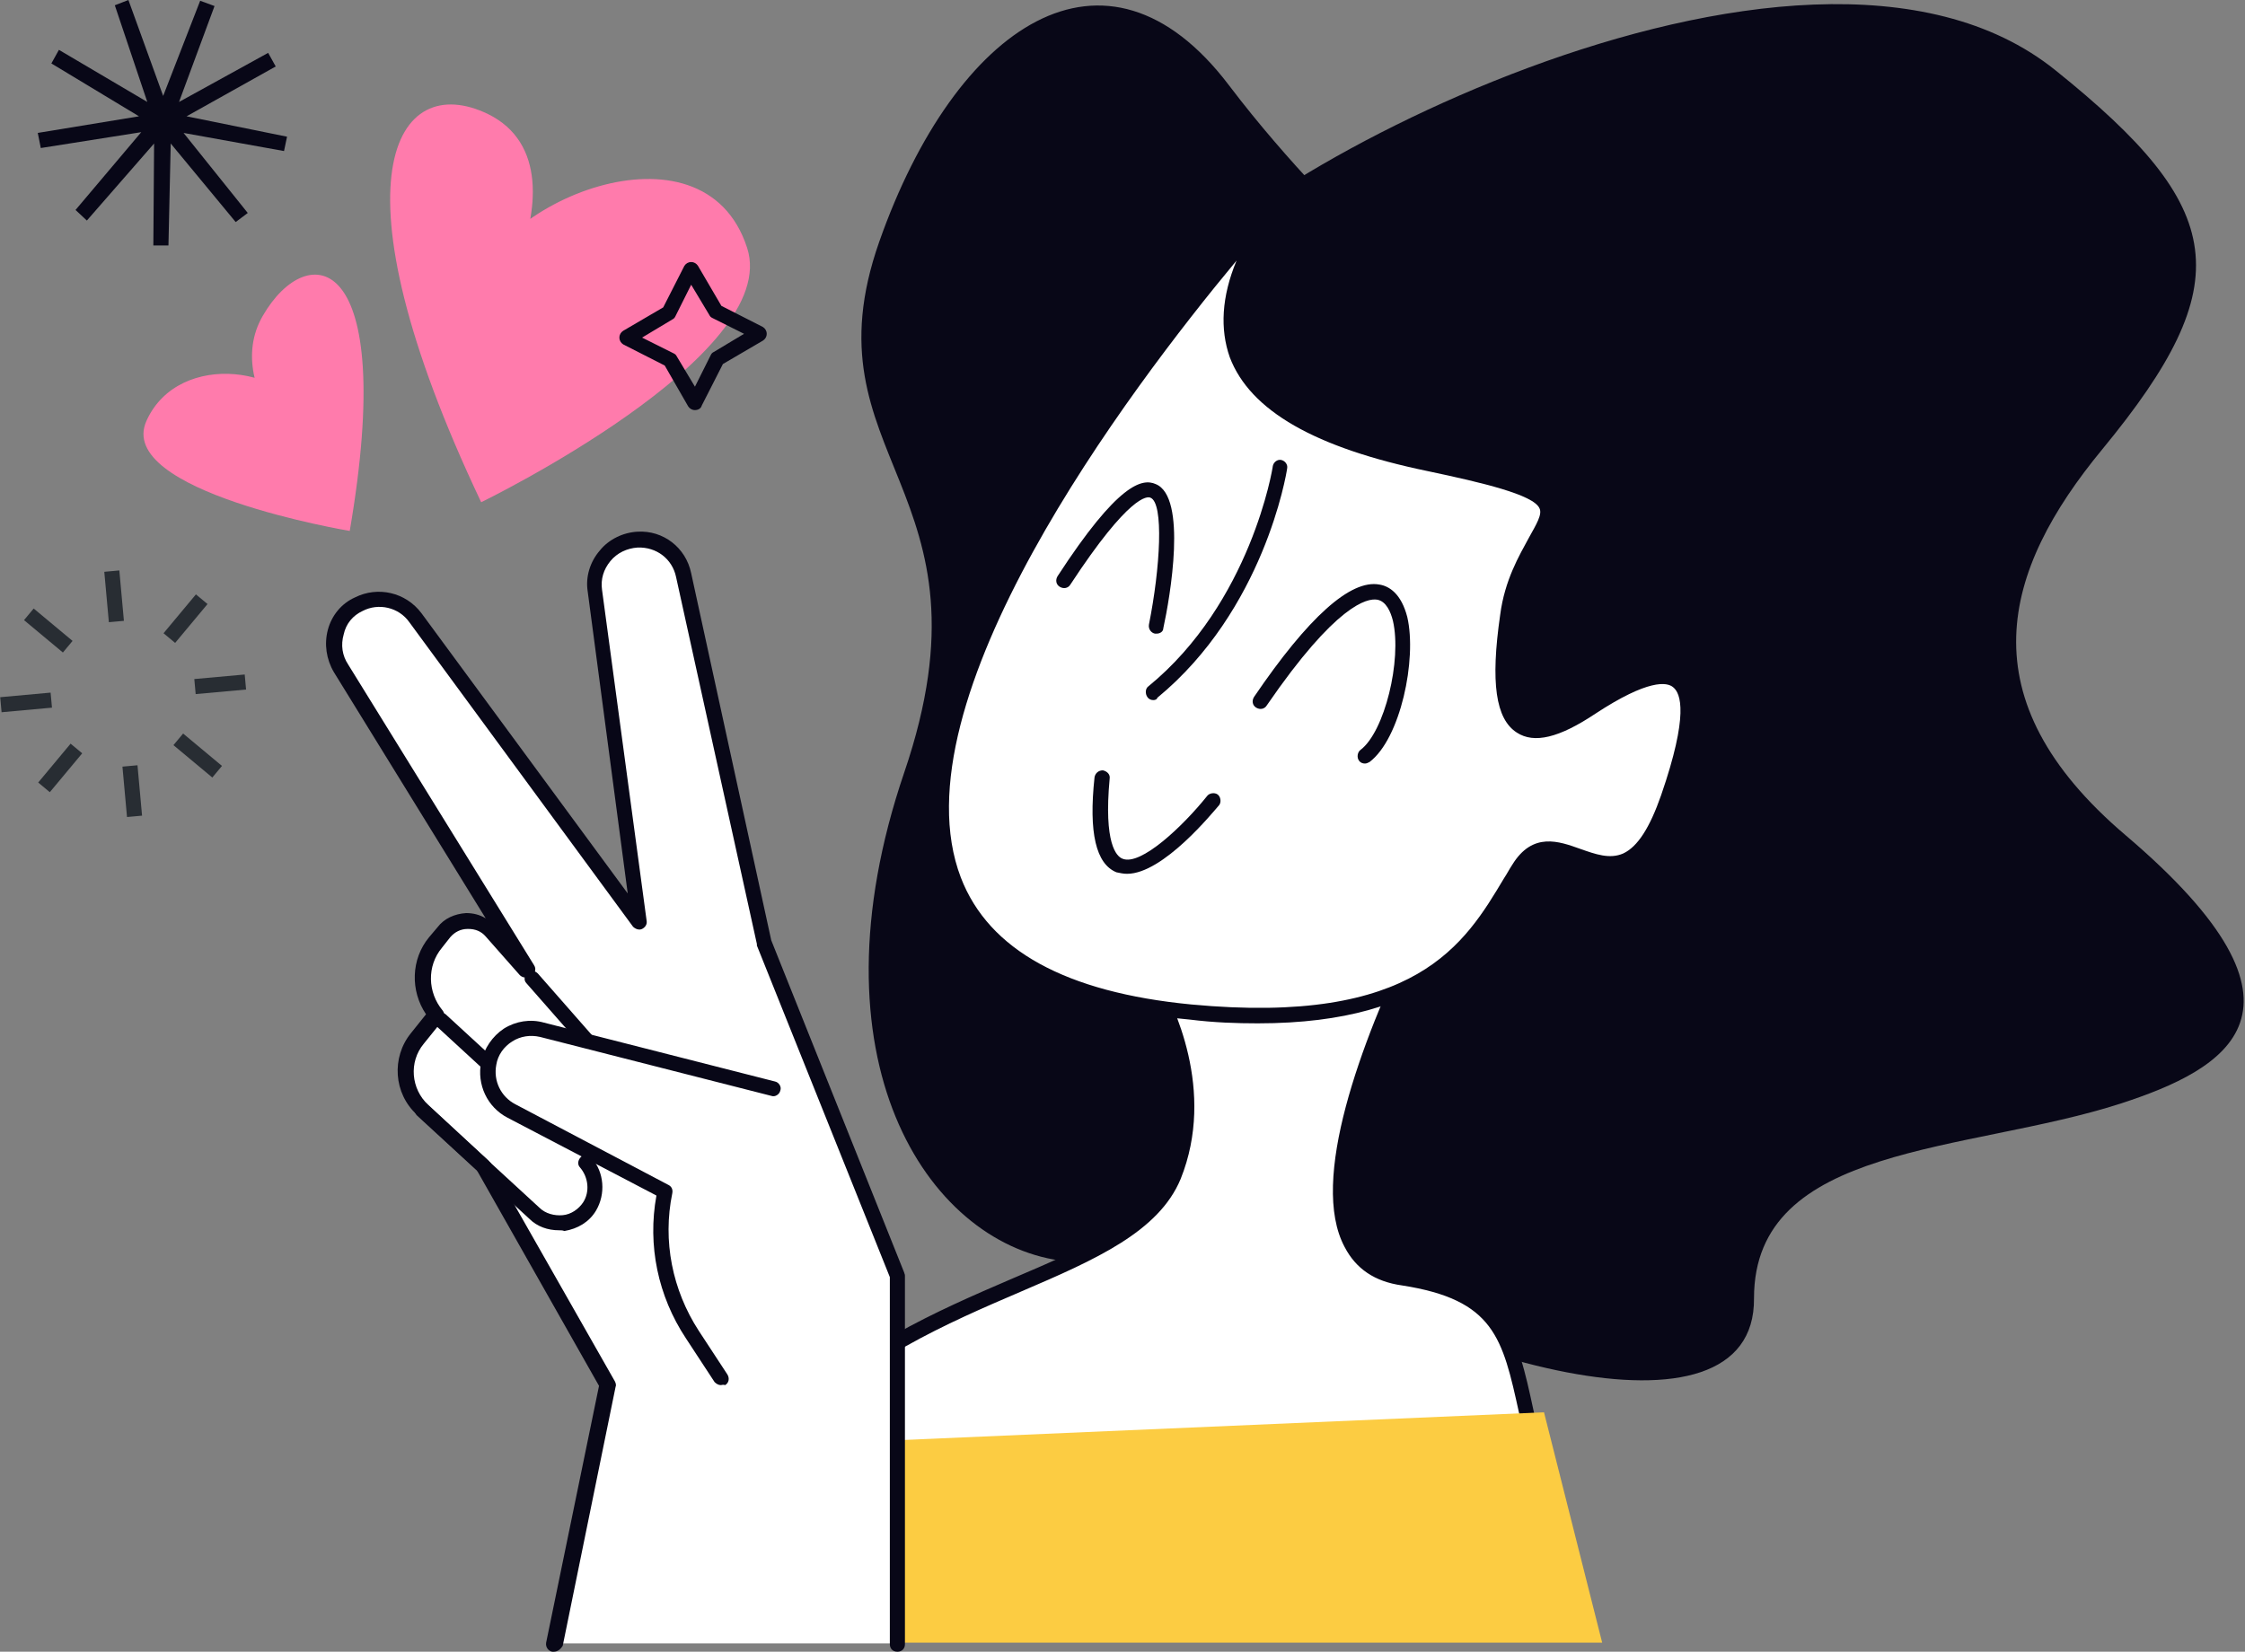
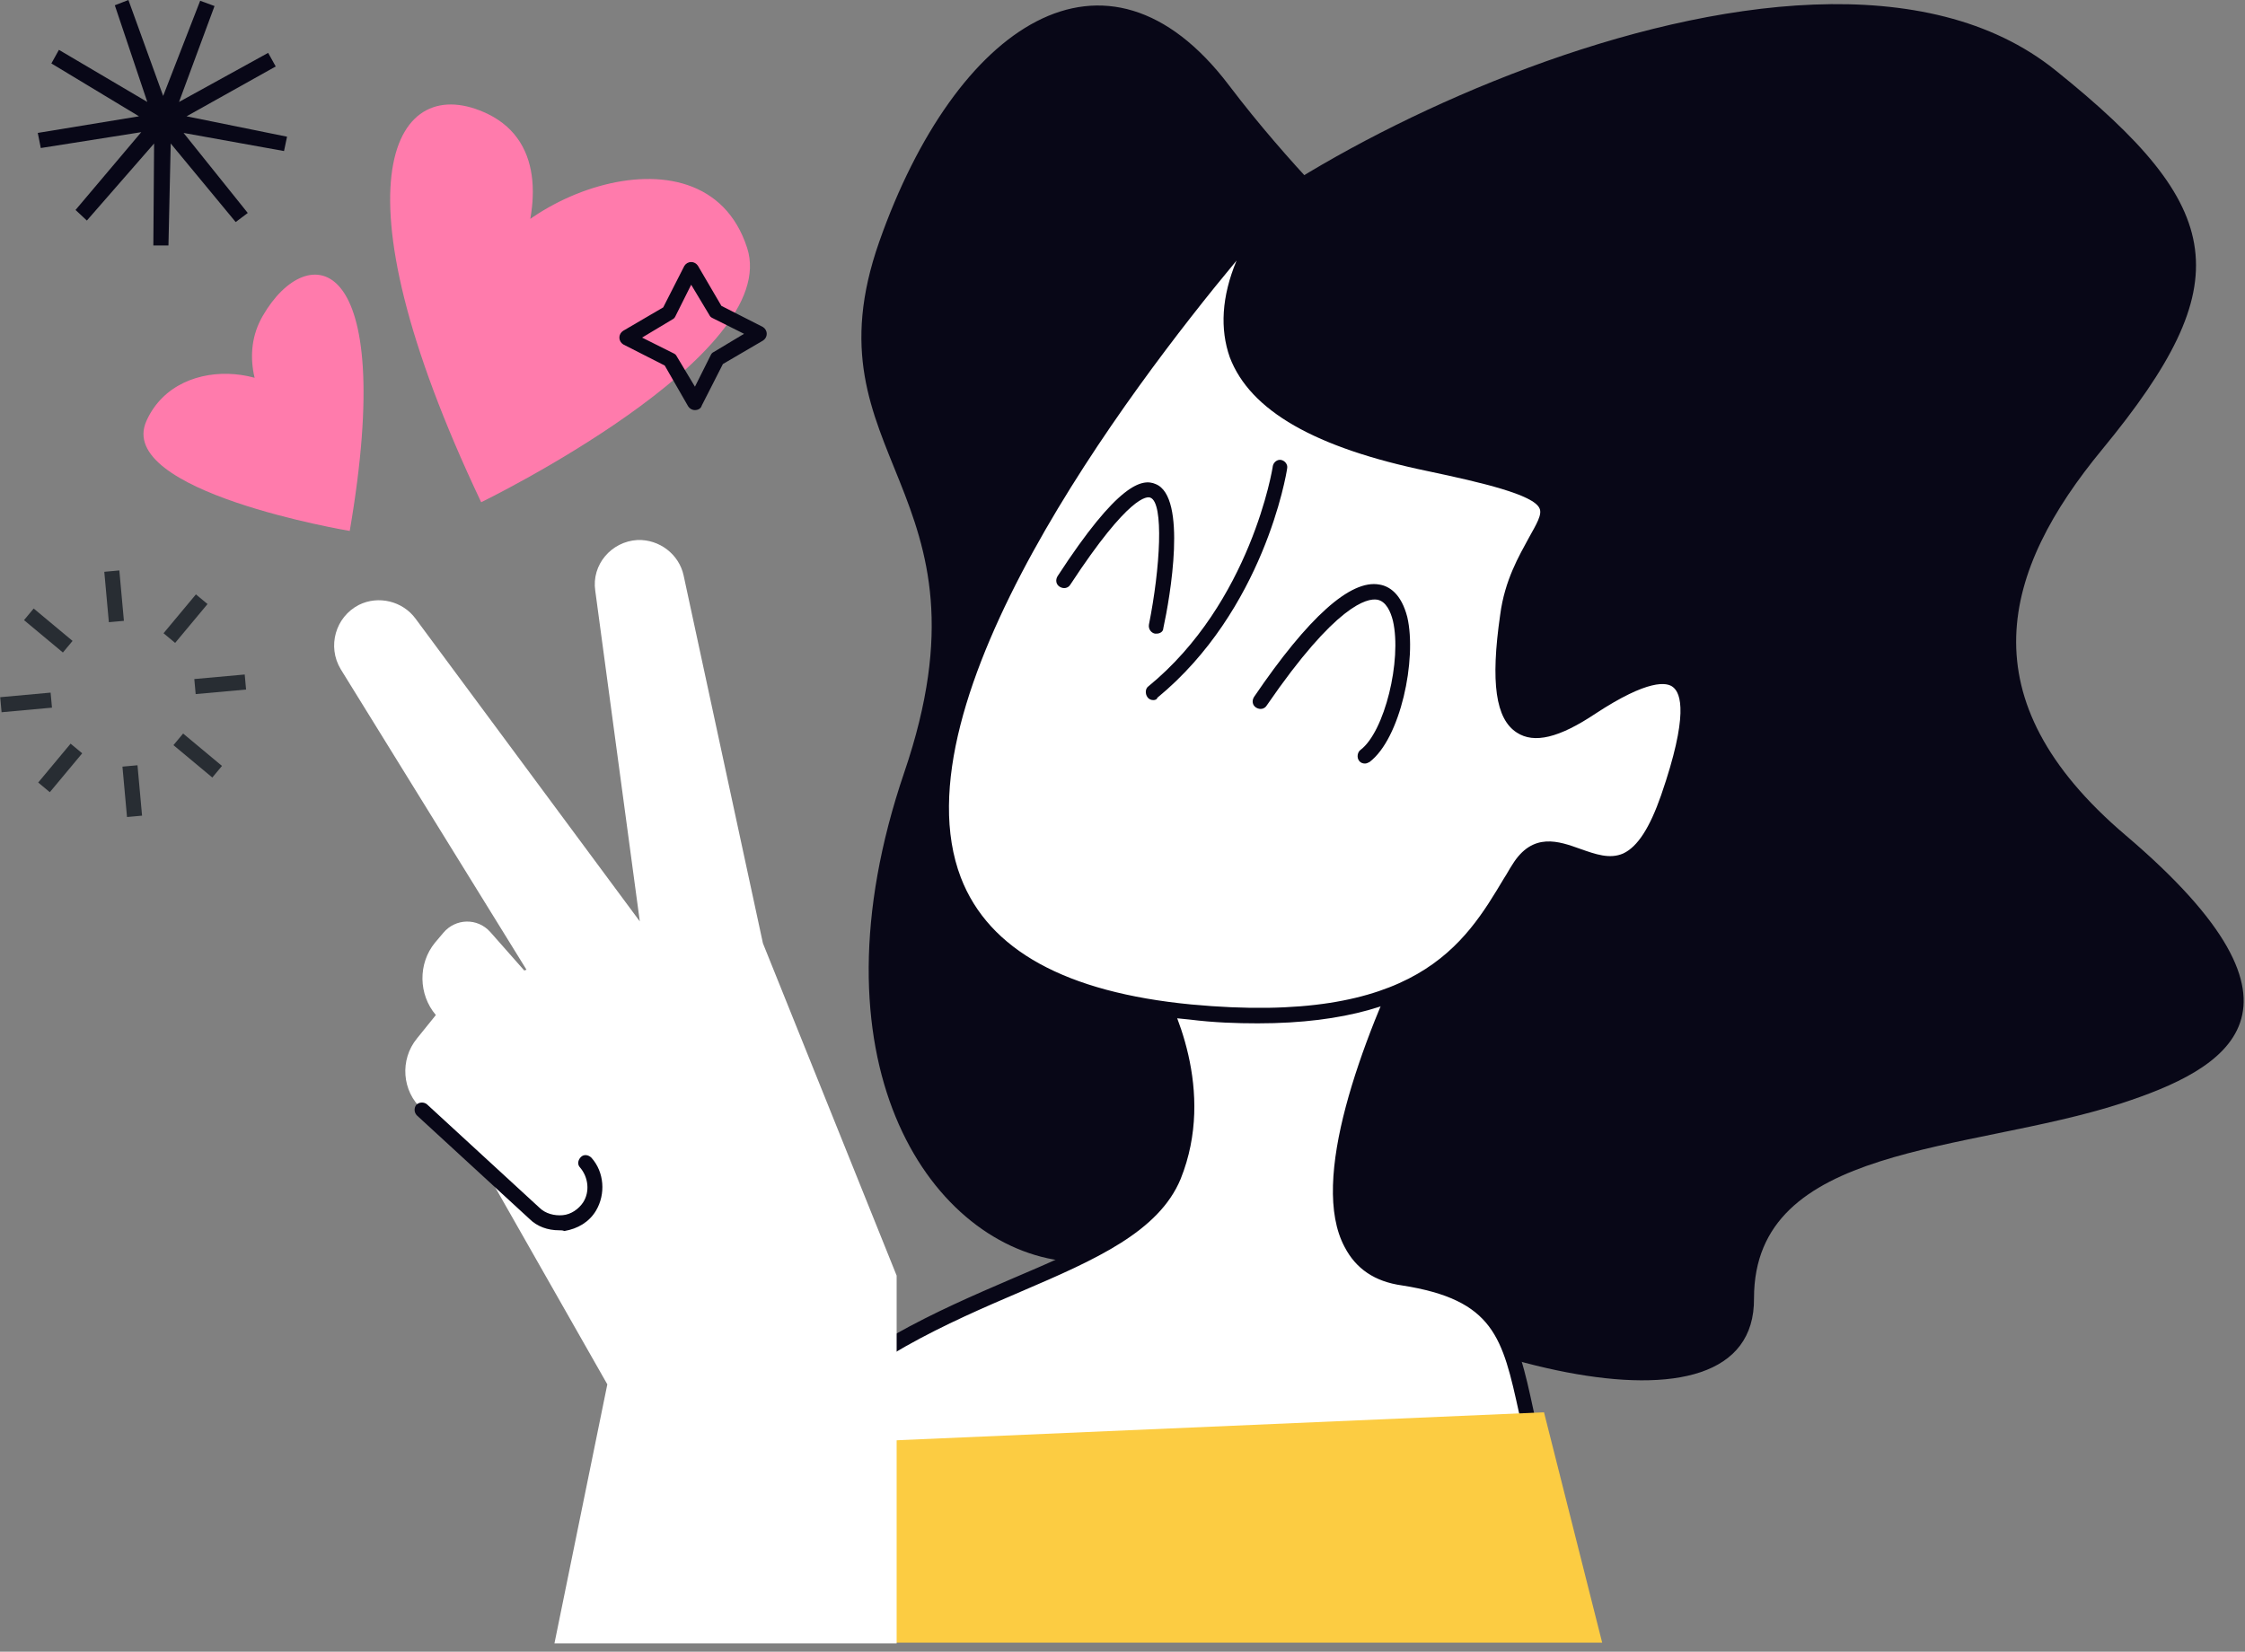
<svg xmlns="http://www.w3.org/2000/svg" version="1.1" x="0px" y="0px" viewBox="0 0 297.2 218.7" style="enable-background:new 0 0 297.2 218.7;" xml:space="preserve">
  <rect x="0" y="0" width="297.2" height="218.7" fill="#808080" stroke="none" />
  <style type="text/css">
	.st0{display:none;}
	.st1{display:inline;}
	.st2{fill:#F6F3E4;}
	.st3{fill:#7CA0FC;}
	.st4{fill:#1D1D1B;}
	.st5{fill:#FFFFFF;}
	.st6{fill:#080717;}
	.st7{fill:#FFCF4B;}
	.st8{fill:#FF9700;}
	.st9{fill:#587BE1;}
	.st10{fill:#FCCC42;}
	.st11{fill:#FFBF0D;}
	.st12{fill:#F3AA06;}
	.st13{fill:#FECE40;}
	.st14{fill:#10101A;}
	.st15{fill:#23285C;}
	.st16{fill:#282D33;}
	.st17{fill:#FF7BAC;}
	.st18{fill:#F3C02A;}
	.st19{fill:#1F4142;}
	.st20{fill:#FFCD00;}
	.st21{fill:#FFA813;}
	.st22{fill:#FFAB01;}
	.st23{fill:#FFC910;}
	.st24{fill:#B0C8F2;}
</style>
  <g id="Layer_4" class="st0">
    <g class="st1">
      <rect x="-3.2" y="-17.1" class="st2" width="302.9" height="234.1" />
    </g>
  </g>
  <g id="Layer_2">
    <g>
      <path class="st6" d="M162,161.8c0,0-4.1,7.6-21.7,5.1s-33.5-26.7-20.6-64.6c12.9-37.8-13.4-41.6-3.3-70.3    c10.1-28.7,30-42.2,46.3-20.7c16.3,21.5,31.7,29.2,21.5,37.3c-10.1,8.1-34.8,3.2-30-9.8c4.9-13,84.1-56.7,117.9-29.5    c22.8,18.3,24.4,28.1,6.2,50.2c-13.2,16-18.2,33,3.1,51.1c27.4,23.3,13.2,31-0.6,35.5c-20.4,6.6-48.6,5.3-48.6,25.8    C232.4,192.5,189.2,180.8,162,161.8z" />
      <g>
        <path class="st5" d="M206.7,210c-0.9-6.1-1.8-10.8-2.6-13.4c-4.8-16.3-2.1-24.7-18.7-27.2c-16.6-2.5-4.4-31.4,1.9-44.5     c6.3-13.1-35.9,4.3-35.9,4.3s8.9,13.5,3.5,26.8c-5.4,13.3-32.5,14-50.7,32.8c-4.2,4.4-8.1,12.2-11.7,21.6L206.7,210z" />
        <path class="st6" d="M92.5,211.3c-0.1,0-0.2,0-0.3-0.1c-0.5-0.2-0.8-0.8-0.6-1.3c3.9-10.4,7.9-17.8,11.9-21.9     c9.2-9.5,20.5-14.4,30.5-18.7c9.4-4,17.5-7.5,20.1-13.8c5.1-12.6-3.3-25.7-3.4-25.9c-0.2-0.2-0.2-0.6-0.1-0.8     c0.1-0.3,0.3-0.5,0.6-0.6c5.4-2.2,32.3-13,37.1-7.9c1.1,1.1,1.1,2.8,0.1,4.9c-9,18.9-12.2,32.8-8.8,39.1c1.2,2.3,3.2,3.6,6.2,4     c13.6,2,15,8.2,17.2,18.4c0.6,2.8,1.3,5.9,2.3,9.5c0.8,2.8,1.7,7.6,2.6,13.5c0.1,0.5-0.3,1.1-0.8,1.1c-0.6,0.1-1.1-0.3-1.1-0.8     c-0.8-5.8-1.8-10.6-2.5-13.3c-1-3.6-1.7-6.8-2.4-9.6c-2.2-10-3.3-15-15.5-16.9c-3.6-0.5-6.1-2.2-7.6-5.1     c-4.7-8.8,2.2-27.1,8.8-40.9c0.4-0.9,0.8-2.1,0.3-2.7c-2.9-3.1-21.8,3.1-33.8,7.9c2,3.5,7.7,15,3,26.7     c-2.9,7-11.3,10.7-21.1,14.9c-9.8,4.2-20.9,9-29.8,18.2c-3.8,3.9-7.6,11-11.4,21.2C93.3,211.1,92.9,211.3,92.5,211.3z" />
      </g>
      <g>
        <path class="st5" d="M169.7,26c0,0-92.8,100.5-12.2,108.1c32.6,3.1,38-10.2,43.4-19c5.4-8.8,13.4,9,19.9-9.4     c6.5-18.5,0.2-18.8-10.1-12c-10.4,6.9-13,1.8-11-12.1c2-14,15.6-14.8-10.3-20.1C163.6,56.2,156,44.7,169.7,26z" />
        <path class="st6" d="M166.5,135.5c-2.8,0-5.8-0.1-9-0.5c-17.4-1.6-28.2-7.7-32.1-18.1c-5-13.1,0.8-32.5,17.4-57.8     C155,40.5,168.9,25.4,169,25.3c0.4-0.4,1-0.4,1.4-0.1c0.4,0.3,0.5,0.9,0.2,1.4c-5.9,8-7.8,14.7-5.8,20c2.5,6.4,10.8,11,24.9,13.9     c11.2,2.3,15.1,3.7,16.1,6c0.8,1.7-0.2,3.5-1.5,5.7c-1.3,2.3-3,5.3-3.6,9.4c-1.1,7.9-0.7,12.5,1.3,13.7c1.5,0.9,4.3,0.1,8.2-2.5     c6.2-4.1,10.3-5.2,12.6-3.4c2.6,2,2.3,7.3-1,16.6c-1.7,4.9-3.6,7.7-6.1,8.9c-2.5,1.2-5.1,0.3-7.3-0.5c-3.2-1.1-4.9-1.6-6.7,1.2     c-0.4,0.6-0.7,1.2-1.1,1.8C196.2,125.1,190,135.5,166.5,135.5z M163.7,34.5c-14.3,17.2-45.4,58.4-36.5,81.7     c3.7,9.6,13.9,15.2,30.5,16.8c29.8,2.8,36.2-8,41.4-16.7c0.4-0.6,0.7-1.2,1.1-1.8c2.7-4.4,6.2-3.1,9-2.1c2,0.7,3.9,1.4,5.7,0.6     c1.9-0.9,3.5-3.4,5-7.7c3.7-10.7,2.6-13.5,1.6-14.3c-0.8-0.7-3.3-1.1-10.3,3.5c-4.8,3.2-8.1,4-10.4,2.5     c-2.8-1.8-3.5-6.6-2.2-15.6c0.6-4.6,2.5-7.8,3.8-10.2c1-1.8,1.8-3.1,1.4-3.9c-0.8-1.8-7.6-3.4-14.7-4.9c-15-3.1-23.6-8-26.3-15.1     C161.5,43.6,161.7,39.3,163.7,34.5z" />
      </g>
      <polygon class="st10" points="95.6,191.7 204.4,187 212.1,217.5 85.4,217.5   " />
      <g>
-         <path class="st5" d="M160.6,105.9c0,0-17,21.7-14.7-3L160.6,105.9z" />
-         <path class="st6" d="M149.2,115.7c-0.5,0-0.9-0.1-1.4-0.2c-2.7-1.1-3.7-5.2-2.9-12.6c0.1-0.5,0.5-0.9,1.1-0.9     c0.5,0.1,1,0.5,0.9,1.1c-0.8,8.6,0.9,10.3,1.7,10.6c2.4,1,8-4.3,11.2-8.3c0.3-0.4,1-0.5,1.4-0.2c0.4,0.3,0.5,1,0.2,1.4     C160.6,107.5,154,115.7,149.2,115.7z" />
-       </g>
+         </g>
      <g>
        <path class="st5" d="M180.7,100.1c7.5-5.7,9.3-41.2-13.8-7.3L180.7,100.1z" />
        <path class="st6" d="M180.7,101.1c-0.3,0-0.6-0.1-0.8-0.4c-0.3-0.4-0.2-1.1,0.2-1.4c3.2-2.4,5.5-11.9,4.3-17.1     c-0.3-1.2-0.9-2.6-2.1-2.8c-1.3-0.2-5.4,0.6-14.6,14c-0.3,0.5-0.9,0.6-1.4,0.3c-0.5-0.3-0.6-0.9-0.3-1.4     c7.2-10.6,12.8-15.6,16.6-14.9c1.3,0.2,2.9,1.2,3.7,4.3c1.3,5.6-0.9,16.1-5,19.2C181.1,101,180.9,101.1,180.7,101.1z" />
      </g>
      <g>
        <path class="st5" d="M153.1,82.9c0,0,7.4-36.2-12.2-6.1L153.1,82.9z" />
        <path class="st6" d="M153.1,83.9c-0.1,0-0.1,0-0.2,0c-0.5-0.1-0.9-0.6-0.8-1.2c1.5-7.5,2-16.1,0.2-16.8     c-0.4-0.2-2.8-0.4-10.6,11.5c-0.3,0.5-0.9,0.6-1.4,0.3c-0.5-0.3-0.6-0.9-0.3-1.4c8-12.3,11.2-13,13-12.2c4.2,1.7,1.9,15,1,19.1     C154,83.6,153.6,83.9,153.1,83.9z" />
      </g>
      <g>
-         <path class="st5" d="M169.6,61.9c0,0-2.8,18.3-16.9,29.8L169.6,61.9z" />
+         <path class="st5" d="M169.6,61.9L169.6,61.9z" />
        <path class="st6" d="M152.7,92.7c-0.3,0-0.6-0.1-0.8-0.4c-0.3-0.4-0.3-1.1,0.1-1.4c13.6-11.1,16.5-29,16.5-29.2     c0.1-0.5,0.6-0.9,1.1-0.8c0.5,0.1,0.9,0.6,0.8,1.1c-0.1,0.8-3.1,18.8-17.2,30.4C153.2,92.6,152.9,92.7,152.7,92.7z" />
      </g>
      <g>
        <path class="st5" d="M118.7,217.7v-48.8l-17.7-44L90.5,76.2c-0.6-2.8-3.2-4.8-6.1-4.7c-3.5,0.2-6.1,3.3-5.6,6.7l5.9,43.8L55,81.9     c-1.7-2.3-4.9-3.1-7.5-1.8c-3.1,1.6-4.2,5.5-2.4,8.5l24.6,39.8l-0.3,0.1l-4.5-5.1c-1.7-1.9-4.6-1.8-6.2,0.1l-1.1,1.3     c-2.3,2.8-2.2,6.9,0.1,9.6l-2.5,3.1c-2.3,2.8-2,7,0.7,9.4l8,7.4l16.5,29l-7,34.3H118.7z" />
-         <path class="st6" d="M73.3,218.7c-0.1,0-0.1,0-0.2,0c-0.5-0.1-0.9-0.6-0.8-1.2l7-34l-16.2-28.6l-7.9-7.3     c-3.1-2.8-3.4-7.6-0.8-10.8l2-2.5c-2.1-3.1-2-7.3,0.4-10.2l1.1-1.3c0.9-1.2,2.3-1.8,3.8-1.9c0.9,0,1.8,0.2,2.6,0.7L44.2,89     c-1-1.7-1.3-3.7-0.8-5.6c0.5-1.9,1.8-3.5,3.6-4.3c3-1.5,6.7-0.7,8.8,2.1l27.3,37.1l-5.3-40c-0.3-1.9,0.3-3.9,1.6-5.4     c1.2-1.5,3.1-2.4,5-2.5c3.4-0.2,6.4,2.1,7.1,5.5l10.6,48.6l17.6,44c0,0.1,0.1,0.2,0.1,0.4v48.8c0,0.6-0.4,1-1,1c-0.6,0-1-0.4-1-1     v-48.6l-17.6-43.9c0-0.1,0-0.1,0-0.2L89.5,76.4c-0.5-2.4-2.6-4-5.1-3.9c-1.4,0.1-2.7,0.7-3.6,1.8c-0.9,1.1-1.3,2.4-1.1,3.8     l5.9,43.8c0.1,0.5-0.2,0.9-0.6,1.1c-0.4,0.2-0.9,0-1.2-0.3L54.2,82.4c-1.4-2-4.1-2.6-6.2-1.5c-1.3,0.6-2.2,1.7-2.5,3.1     c-0.4,1.4-0.2,2.8,0.6,4l24.6,39.8c0.2,0.3,0.2,0.6,0.1,0.9c-0.1,0.3-0.3,0.5-0.6,0.6l-0.3,0.1c-0.4,0.1-0.8,0-1.1-0.3l-4.5-5.1     c-0.6-0.7-1.4-1-2.3-1c0,0,0,0-0.1,0c-0.9,0-1.7,0.4-2.3,1.1l-1.1,1.4c-2,2.4-1.9,5.9,0.1,8.3c0.3,0.4,0.3,0.9,0,1.3l-2.5,3.1     c-2,2.4-1.7,6,0.6,8.1l8,7.4c0.1,0.1,0.1,0.2,0.2,0.2l16.5,29c0.1,0.2,0.2,0.5,0.1,0.7l-7,34.3C74.2,218.4,73.8,218.7,73.3,218.7     z" />
      </g>
      <g>
        <path class="st6" d="M74,162.9c-1.5,0-2.9-0.5-3.9-1.5l-14.9-13.7c-0.4-0.4-0.4-1-0.1-1.4c0.4-0.4,1-0.4,1.4-0.1l14.9,13.7     c0.8,0.8,2,1.1,3.1,1c1.1-0.1,2.1-0.8,2.7-1.7c0.9-1.4,0.7-3.3-0.4-4.6c-0.4-0.4-0.3-1,0.1-1.4c0.4-0.4,1-0.3,1.4,0.1     c1.7,1.9,1.9,4.8,0.6,7c-0.9,1.5-2.4,2.4-4.2,2.7C74.5,162.9,74.3,162.9,74,162.9z" />
      </g>
      <g>
-         <path class="st6" d="M78.1,152.4c-1.6,0-3.1-0.6-4.2-1.7l-16.2-14.9c-0.4-0.4-0.4-1-0.1-1.4c0.4-0.4,1-0.4,1.4-0.1l16.2,14.9     c0.9,0.9,2.2,1.3,3.4,1.1c1.3-0.2,2.4-0.9,3-1.9c1-1.6,0.8-3.7-0.4-5.1l-11.5-13.1c-0.4-0.4-0.3-1,0.1-1.4c0.4-0.4,1-0.3,1.4,0.1     l11.5,13.1c1.8,2.1,2.1,5.1,0.6,7.5c-1,1.6-2.6,2.6-4.5,2.9C78.6,152.4,78.4,152.4,78.1,152.4z" />
-       </g>
+         </g>
      <path class="st5" d="M102.3,144.1l-30.6-7.8c-3.2-0.8-6.4,1.2-7.1,4.5l0,0c-0.5,2.5,0.7,5.1,3,6.3l20.3,10.7l0,0    c-1.3,6.5,0,13.3,3.6,18.9l3.8,5.8L102.3,144.1z" />
      <g>
-         <path class="st6" d="M95.4,183.4c-0.3,0-0.6-0.2-0.8-0.4l-3.8-5.8c-3.7-5.6-5.1-12.3-3.9-18.9l-19.7-10.3     c-2.7-1.4-4.1-4.4-3.5-7.4c0.4-1.8,1.5-3.4,3-4.4c1.6-1,3.5-1.3,5.3-0.8l30.6,7.8c0.5,0.1,0.9,0.7,0.7,1.2     c-0.1,0.5-0.7,0.9-1.2,0.7l-30.6-7.8c-1.3-0.3-2.6-0.1-3.7,0.6c-1.1,0.7-1.9,1.8-2.1,3.1c-0.4,2.1,0.6,4.2,2.5,5.2l20.3,10.7     c0.4,0.2,0.6,0.6,0.5,1.1c-1.3,6.3,0,12.8,3.5,18.2l3.8,5.8c0.3,0.5,0.2,1.1-0.3,1.4C95.7,183.3,95.6,183.4,95.4,183.4z" />
-       </g>
+         </g>
      <g>
        <g>
          <rect x="14.1" y="75.6" transform="matrix(0.996 -9.028634e-02 9.028634e-02 0.996 -7.063 1.687)" class="st16" width="2" height="6.7" />
        </g>
      </g>
      <g>
        <g>
          <rect x="5.4" y="80.2" transform="matrix(0.64 -0.768 0.768 0.64 -61.869 34.929)" class="st16" width="2" height="6.7" />
        </g>
      </g>
      <g>
        <g>
          <rect x="0.1" y="92" transform="matrix(0.996 -9.077913e-02 9.077913e-02 0.996 -8.425 0.693)" class="st16" width="6.7" height="2" />
        </g>
      </g>
      <g>
        <g>
          <rect x="4.7" y="100.7" transform="matrix(0.64 -0.768 0.768 0.64 -75.287 42.774)" class="st16" width="6.7" height="2" />
        </g>
      </g>
      <g>
        <g>
          <rect x="16.5" y="101.4" transform="matrix(0.996 -9.026913e-02 9.026913e-02 0.996 -9.378 2.003)" class="st16" width="2" height="6.7" />
        </g>
      </g>
      <g>
        <g>
          <rect x="25.2" y="96.7" transform="matrix(0.64 -0.768 0.768 0.64 -67.431 56.128)" class="st16" width="2" height="6.7" />
        </g>
      </g>
      <g>
        <g>
          <rect x="25.8" y="89.6" transform="matrix(0.996 -8.983705e-02 8.983705e-02 0.996 -8.023 2.987)" class="st16" width="6.7" height="2" />
        </g>
      </g>
      <g>
        <g>
          <rect x="21.2" y="80.9" transform="matrix(0.64 -0.768 0.768 0.64 -54.05 48.352)" class="st16" width="6.7" height="2" />
        </g>
      </g>
      <path class="st17" d="M63.7,66.5c0,0,39.9-19.4,35.2-33.7c-5.8-17.9-34.4-6-36.6,6.7c-2.2,12.7,17.8-16.8,2.3-24.4    C52.4,9.2,43.3,23.5,63.7,66.5z" />
      <path class="st17" d="M46.3,70.3c0,0-31.2-5.2-26.9-14.6c4.3-9.5,19.6-7.2,21.7,0.9c2.1,8-12.2-4.7-6.3-14.8    C40.7,31.6,52.7,33,46.3,70.3z" />
      <g>
        <polygon class="st6" points="22.3,32.5 20.3,32.5 20.4,19 11.5,29.2 10,27.8 18.7,17.5 5.4,19.6 5,17.6 18.4,15.4 6.8,8.4      7.8,6.6 19.5,13.5 15.2,0.7 17,0 21.6,12.7 26.5,0.1 28.4,0.8 23.7,13.5 35.5,7 36.5,8.8 24.7,15.4 38,18.1 37.6,20 24.3,17.6      32.8,28.2 31.2,29.4 22.6,19    " />
      </g>
      <g>
        <path class="st6" d="M92,54.3c-0.4,0-0.7-0.2-0.9-0.5L88,48.4l-5.5-2.8c-0.3-0.2-0.5-0.5-0.5-0.9c0-0.4,0.2-0.7,0.5-0.9l5.3-3.1     l2.8-5.5c0.2-0.3,0.5-0.5,0.9-0.5c0.4,0,0.7,0.2,0.9,0.5l3.1,5.3l5.5,2.8c0.3,0.2,0.5,0.5,0.5,0.9c0,0.4-0.2,0.7-0.5,0.9     l-5.3,3.1l-2.8,5.5C92.8,54.1,92.4,54.3,92,54.3C92.1,54.3,92,54.3,92,54.3z M85,44.7l4.2,2.1c0.2,0.1,0.3,0.2,0.4,0.4l2.4,4     l2.1-4.2c0.1-0.2,0.2-0.3,0.4-0.4l4-2.4l-4.2-2.1c-0.2-0.1-0.3-0.2-0.4-0.4l-2.4-4l-2.1,4.2c-0.1,0.2-0.2,0.3-0.4,0.4L85,44.7z      M88.6,41.5L88.6,41.5L88.6,41.5z" />
      </g>
    </g>
  </g>
</svg>